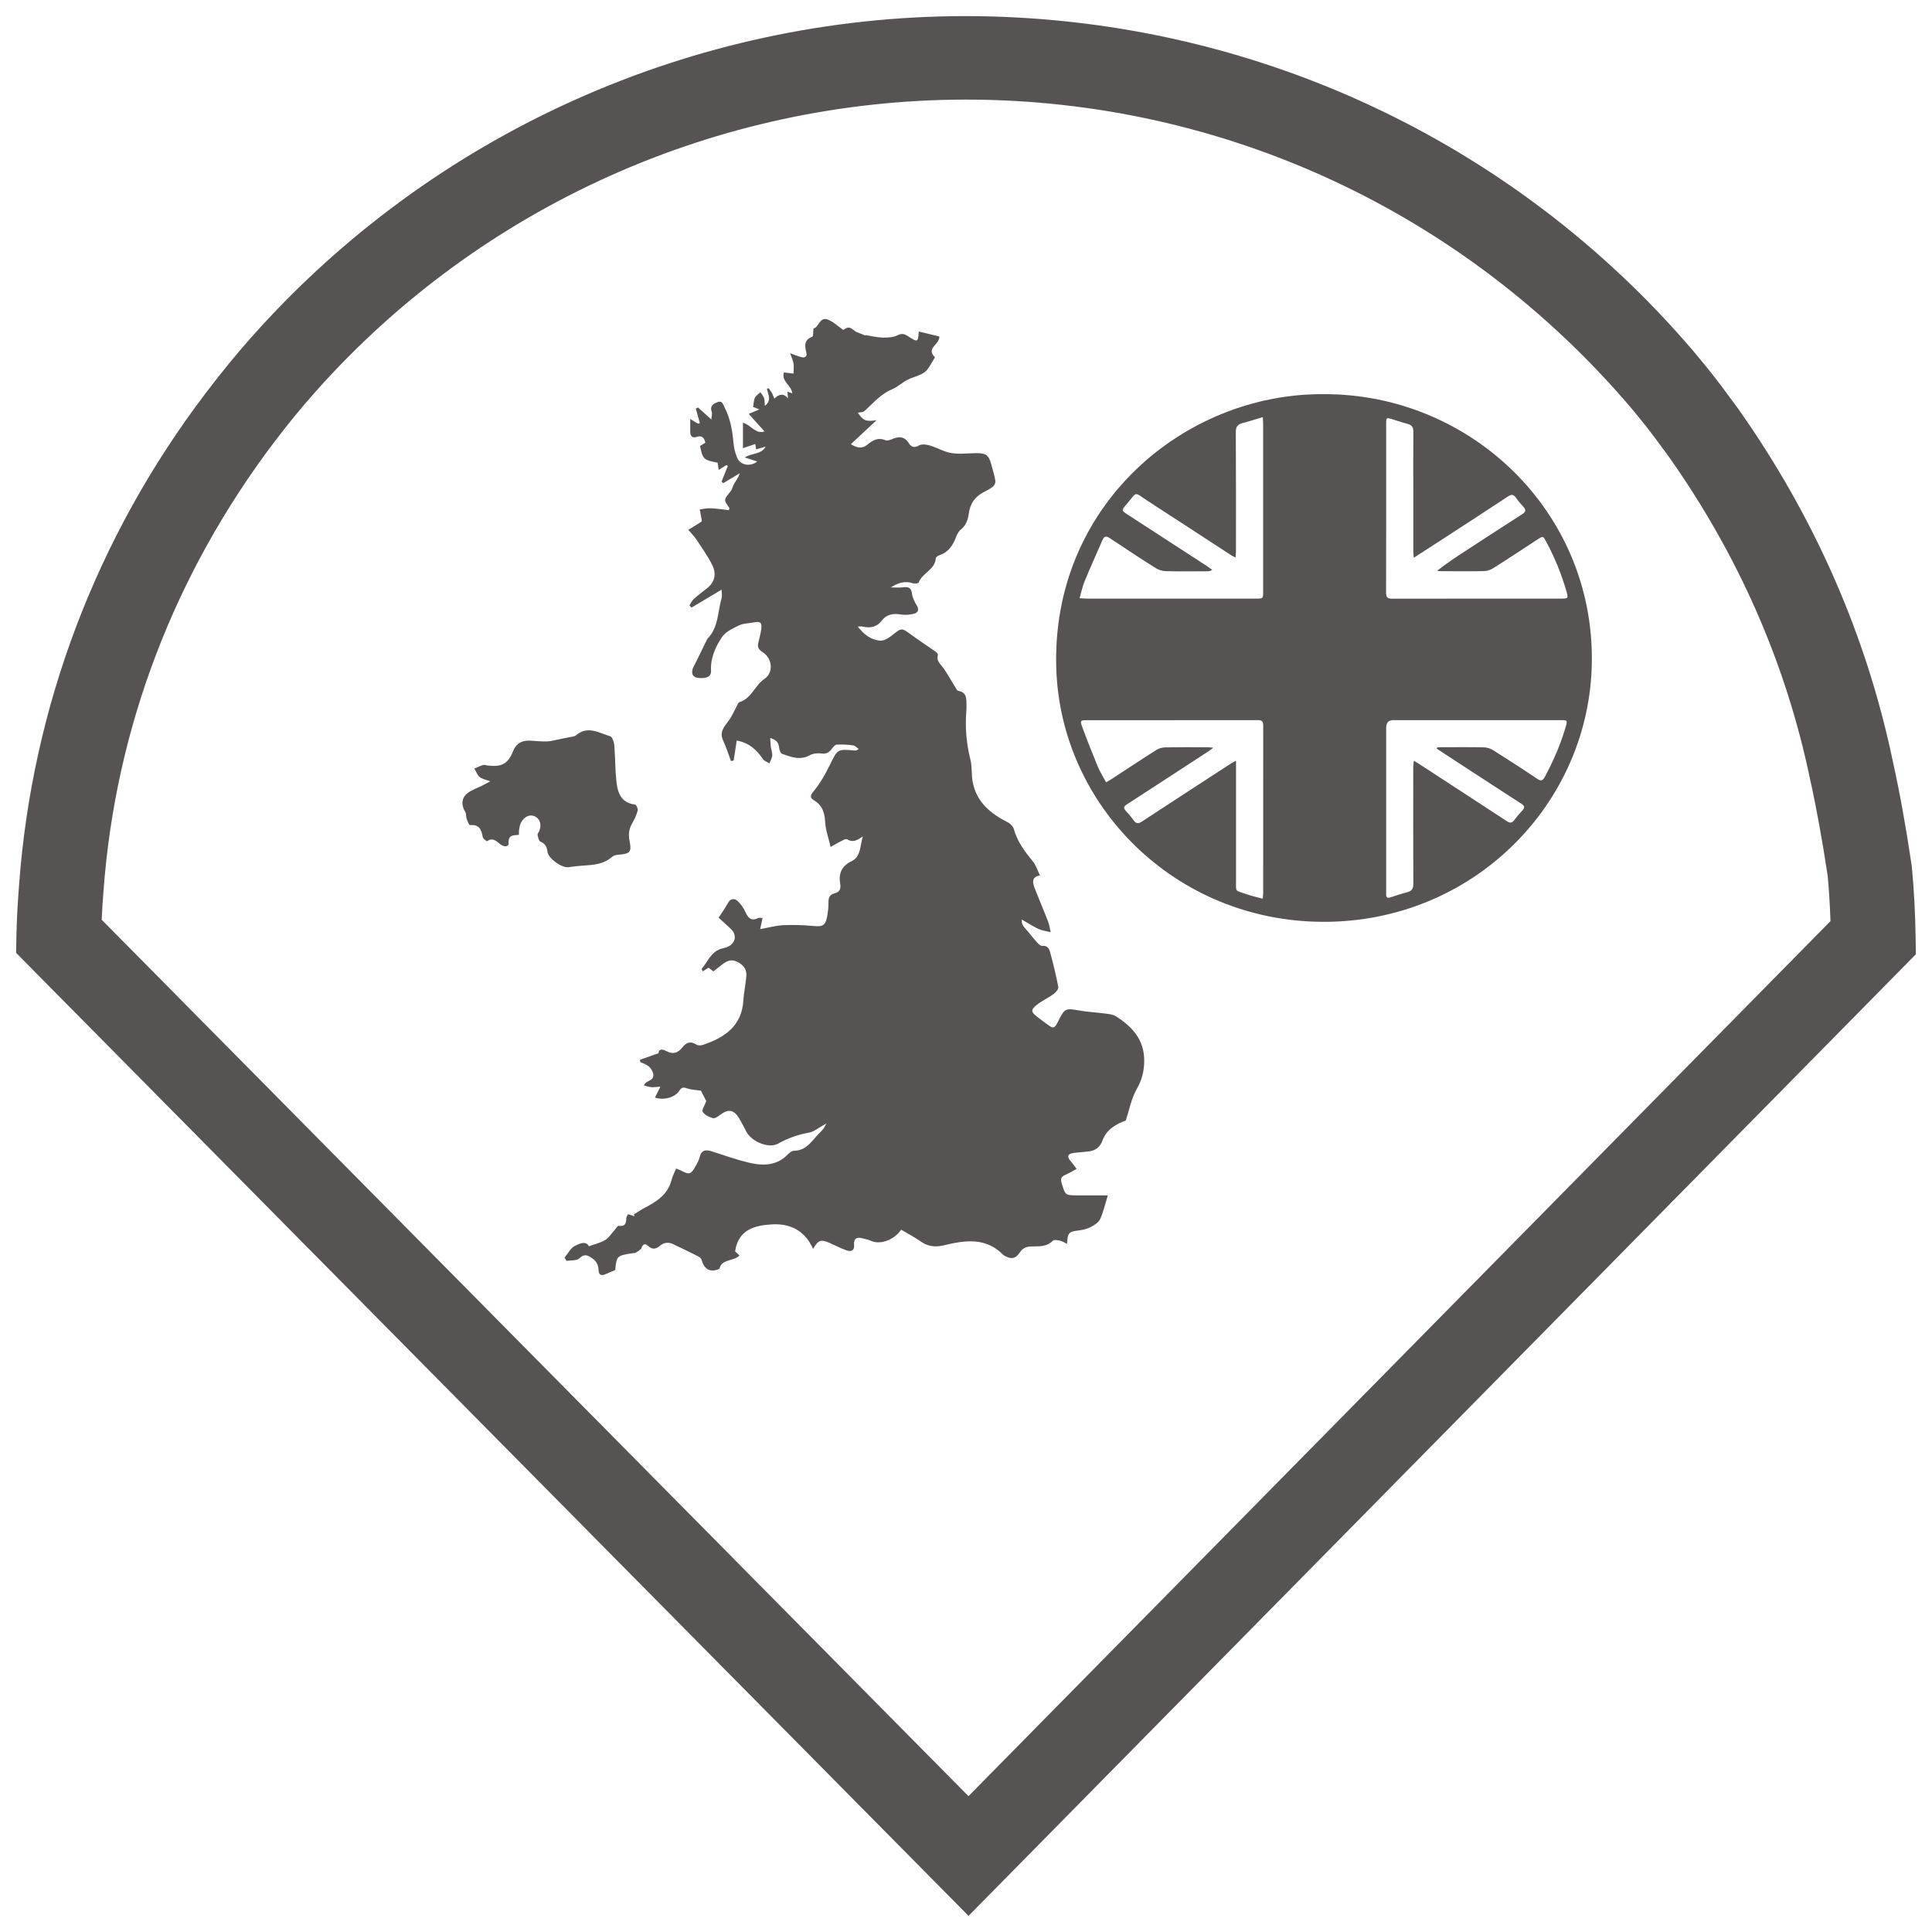
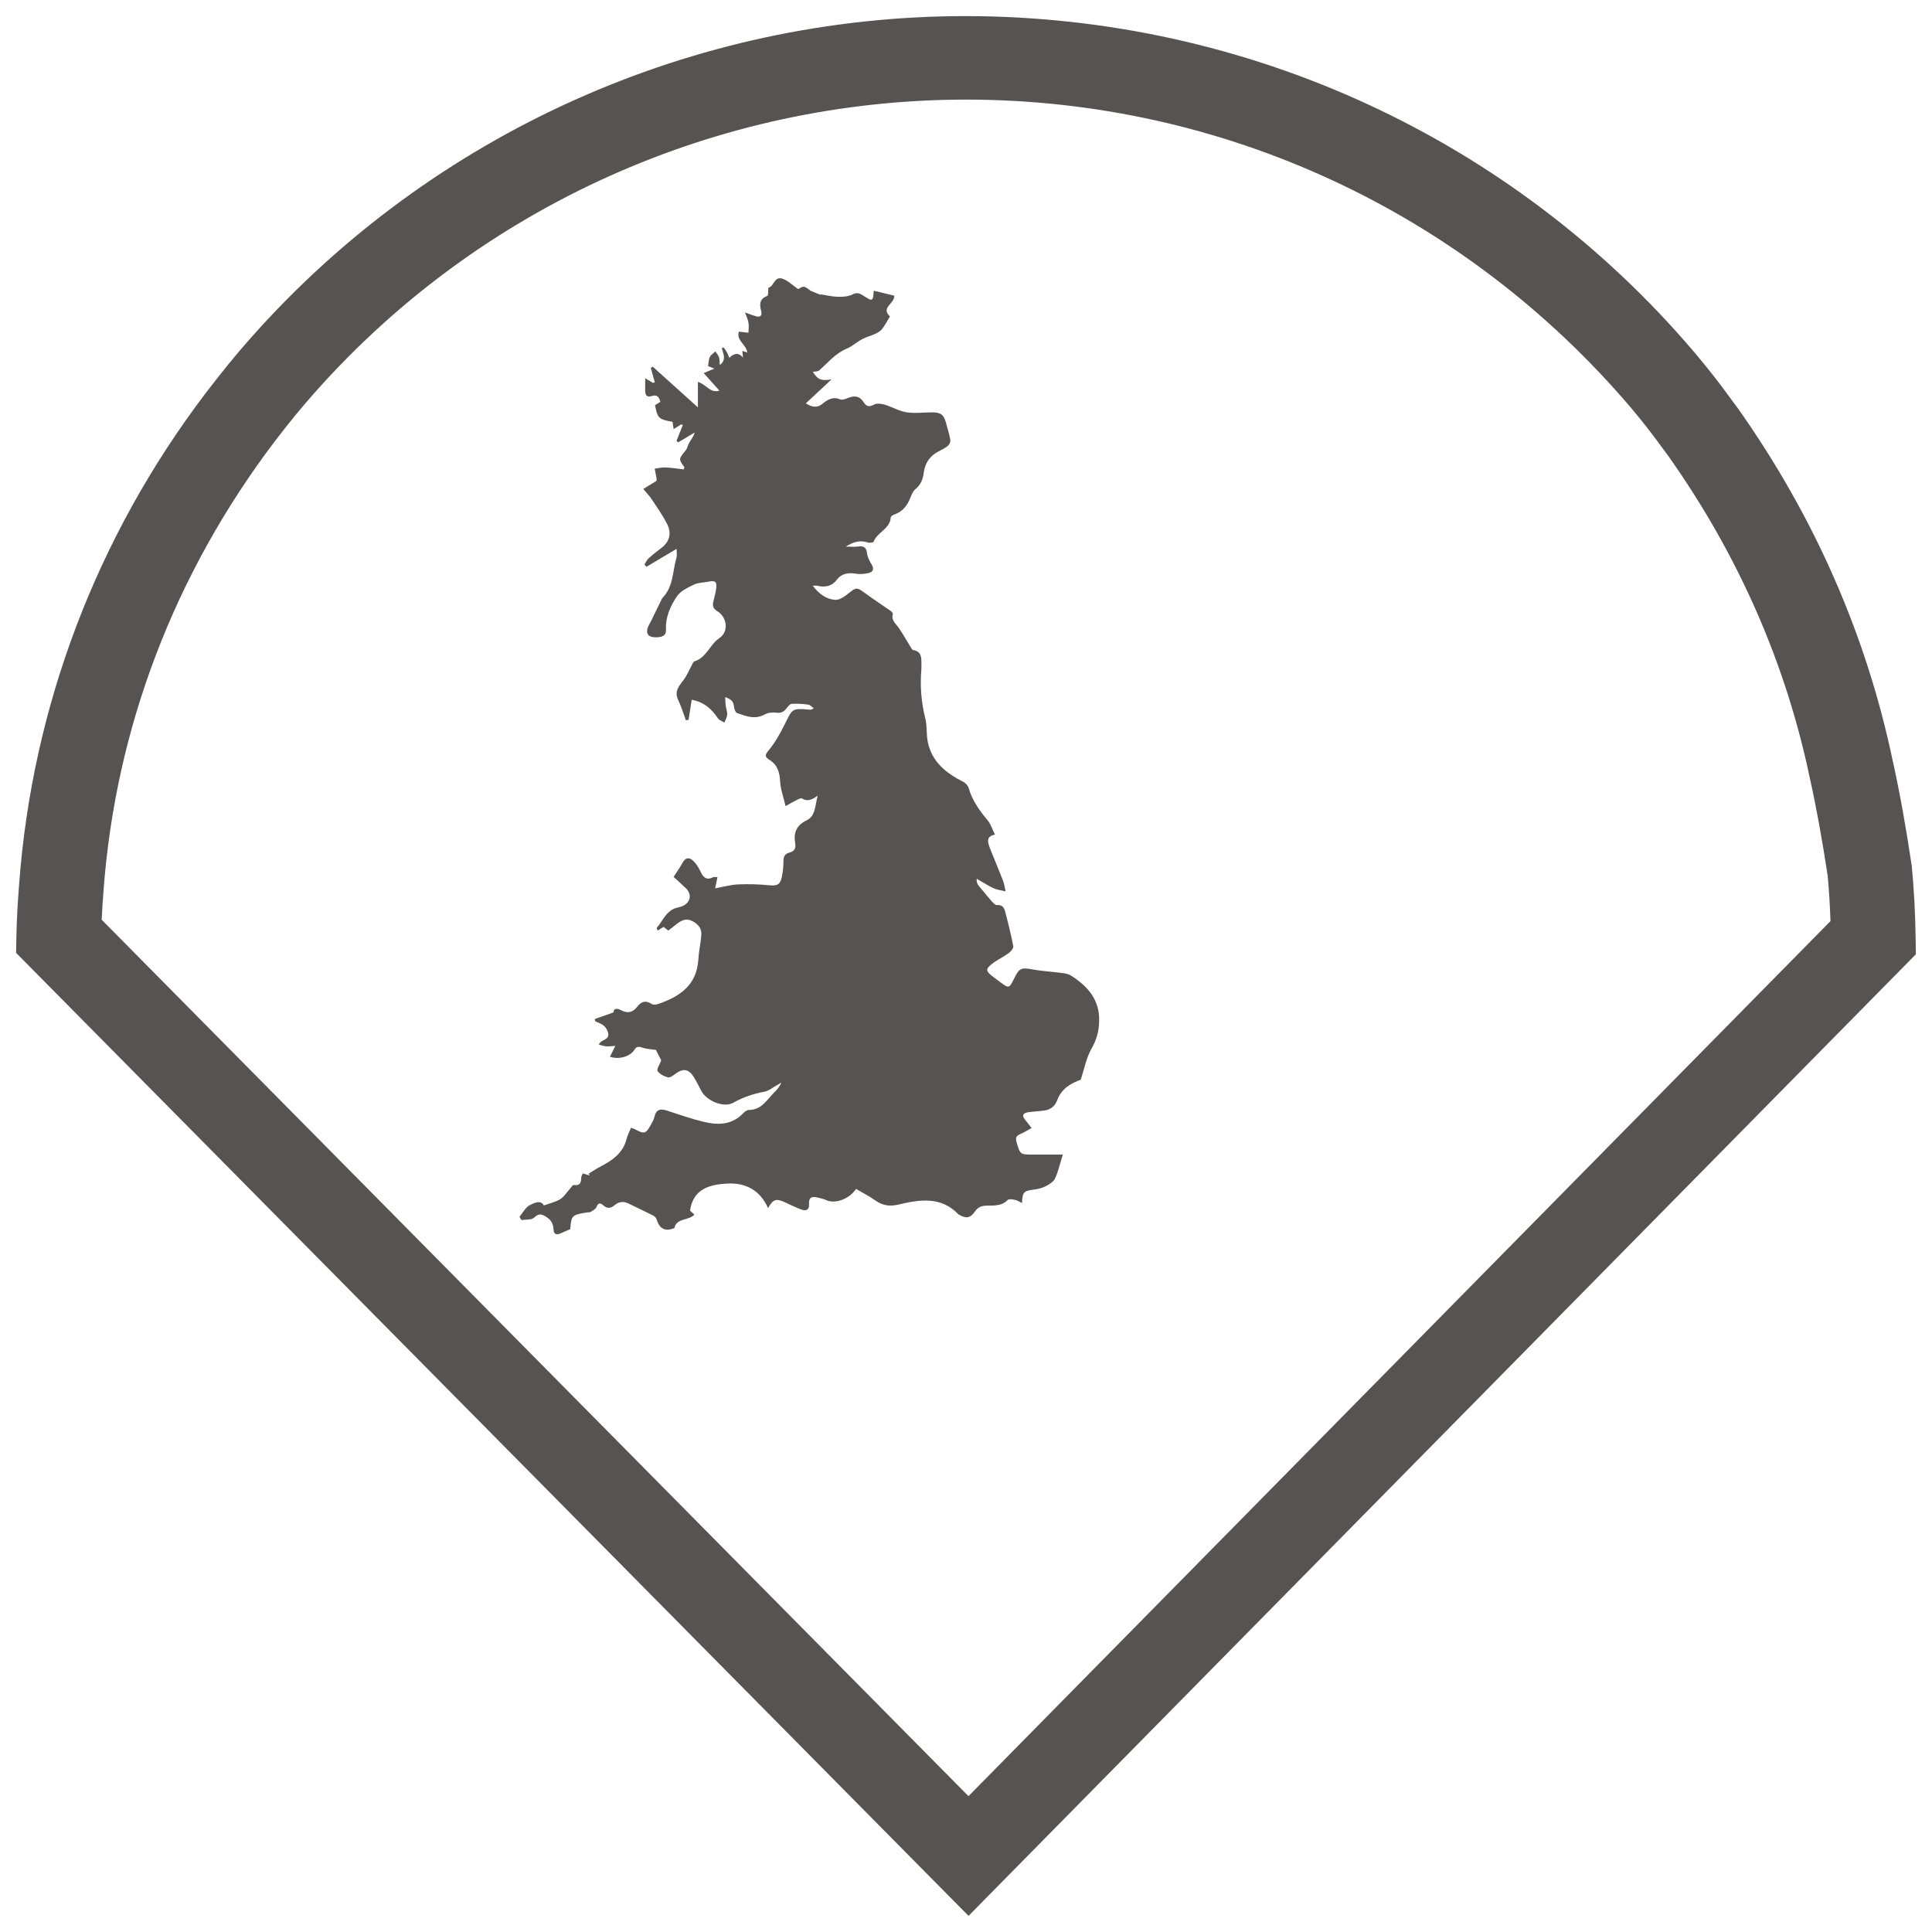
<svg xmlns="http://www.w3.org/2000/svg" viewBox="0 0 600 600" id="Layer_1">
  <defs>
    <style>
      .cls-1 {
        fill: #575352;
      }
    </style>
  </defs>
  <path d="M300.8,595L5,295.92l.1-5.42c.11-5.24.42-10.45.82-15.62,4.03-55.33,24.07-108.17,57.91-152.73,5.04-6.61,9.6-12.22,14.44-17.64C134.5,41.28,215.32,5,299.98,5c87.44.1,169.74,38.09,226.06,104.22l3.87,4.68c3.29,4.03,6.47,8.36,9.63,12.68l.29.39c23.68,33.55,39.84,70.38,48.01,109.48,2.1,9.44,4.03,20.11,5.87,32.46.74,7.75,1.08,14.88,1.2,22.07l.08,5.38-294.2,298.63ZM31.59,285.64l269.18,272.17,267.7-271.75c-.16-4.73-.43-9.43-.87-14.08-1.67-11.06-3.5-21.15-5.5-30.16-7.46-35.76-22.19-69.33-43.81-99.95l-.08-.12c-2.9-3.95-5.79-7.92-8.89-11.71l-2.84-3.44c-51.91-60.97-126.86-95.58-206.28-95.67h-.05c-77.3,0-150.89,33.06-202.14,90.69-4.41,4.94-8.55,10.04-12.55,15.28-31.4,41.35-49.65,89.46-53.32,139.9-.24,2.95-.43,5.89-.56,8.83Z" class="cls-1" />
  <g id="Sf19Xi">
    <g>
-       <path d="M216.74,126.51c1.27,1.15,2.54,2.3,4.18,3.77.07-1.06.32-1.8.11-2.38-.66-1.77.44-2.48,1.75-2.99,1.61-.64,1.8.79,2.28,1.71,1.77,3.4,2.38,7.07,2.72,10.83.14,1.59.53,3.21,1.14,4.69.98,2.37,4.16,2.89,6.24,1.18-1.28-.42-2.57-.83-3.86-1.25,2.21-1.5,5.01-.78,6.47-3.37-.92.27-1.85.54-2.95.86-.09-.57-.16-1.05-.26-1.66-1.41.47-2.65.89-3.83,1.28v-7.9c2.59.73,3.81,3.62,6.69,2.71-1.59-1.77-3.09-3.44-4.89-5.45,1.43-.61,2.27-.96,3.3-1.4-.77-.3-1.36-.53-1.94-.76.18-1.03.16-2.03.54-2.83.33-.69,1.13-1.17,1.72-1.74.39.59.9,1.15,1.13,1.79.22.63.16,1.36.25,2.45,2.29-1.81.93-3.6.64-5.26.17-.08.34-.17.51-.25.34.48.73.94,1.02,1.45.3.54.49,1.14.78,1.81q2.37-2.38,4.25-.09c-.08-.82-.13-1.36-.2-2.06.58.19,1.04.33,1.52.49-.2-2.44-3.53-3.72-2.58-6.48,1.14.14,2.05.25,2.96.36.01-1.05.18-2.12,0-3.14-.19-1.09-.69-2.12-1.06-3.18,1.35.47,2.45.95,3.59,1.23,1.21.3,1.73-.39,1.45-1.49-.51-2.07-.75-3.91,1.88-4.87.33-.12.21-1.45.34-2.58,1.65-.17,1.8-3.71,4.43-2.75,1.69.61,3.08,2.03,4.83,3.23,1.7-1.08,1.78-1.07,3.92.55,1,.4,2.01.8,3.01,1.21-.02-.06-.04-.12-.05-.17,1.81.28,3.62.74,5.43.78,1.54.03,3.28-.07,4.59-.75,1.49-.77,2.4-.2,3.45.48,2.75,1.77,2.87,1.73,3.1-1.62,2.2.54,4.35,1.06,6.38,1.55.13,2.55-4.32,3.62-1.35,6.44-.79,1.3-1.5,2.68-2.43,3.9-.5.65-1.32,1.13-2.09,1.49-1.34.63-2.83.98-4.13,1.68-1.63.87-3.04,2.21-4.73,2.91-3.53,1.47-5.82,4.33-8.54,6.74-.49.43-1.43.37-2.03.5,1.61,2.47,2.49,2.84,5.8,2.34-2.6,2.42-5.2,4.85-7.97,7.43,1.95,1.27,3.56,1.43,5.04.23,1.69-1.37,3.3-2.43,5.67-1.45.67.28,1.74-.19,2.55-.51,1.94-.76,3.52-.47,4.65,1.32.87,1.37,1.74,1.66,3.31.79.85-.47,2.29-.26,3.34.05,2.27.68,4.39,1.99,6.69,2.35,2.52.4,5.17.04,7.76.02,2.9-.03,3.84.67,4.57,3.45.45,1.7,1,3.38,1.29,5.11.1.56-.28,1.44-.74,1.82-.9.74-2,1.27-3.05,1.82-2.65,1.4-4.06,3.61-4.45,6.49-.27,2.04-.91,3.79-2.61,5.17-.74.6-1.17,1.68-1.54,2.62-.97,2.44-2.4,4.37-5.04,5.25-.43.14-1.06.59-1.08.92-.21,3.58-4.21,4.54-5.3,7.53-.1.27-1.26.42-1.79.24-2.47-.85-4.67-.14-6.86,1.28,1.25,0,2.52.13,3.75-.03,1.68-.22,2.59.1,2.82,2,.15,1.26.81,2.52,1.48,3.64.81,1.33.38,2.25-.88,2.56-1.32.33-2.8.46-4.13.23-2.29-.41-4.42.04-5.69,1.72-1.75,2.31-3.78,2.58-6.29,2.02-.32-.07-.67,0-1.35,0,1.95,2.5,4.14,4.18,6.97,4.39,1.19.09,2.64-.81,3.67-1.63,3.02-2.4,2.92-2.43,5.91-.25,2.52,1.84,5.14,3.54,7.7,5.34.31.22.72.74.64,1-.55,1.94.94,2.92,1.84,4.23,1.32,1.92,2.44,3.96,3.67,5.94.22.36.48.91.79.96,2.72.43,2.54,2.46,2.59,4.38.01.59,0,1.18-.04,1.76-.42,5.12-.02,10.15,1.25,15.16.57,2.25.28,4.69.71,6.98,1.17,6.3,5.61,9.89,11.05,12.64.75.38,1.51,1.24,1.73,2.03,1.09,3.84,3.36,6.93,5.87,9.95.99,1.19,1.45,2.8,2.25,4.42-3.02.53-2.16,2.64-1.39,4.63,1.26,3.22,2.64,6.4,3.88,9.63.45,1.18.62,2.46.83,3.36-1.4-.35-2.66-.47-3.75-.98-1.71-.79-3.29-1.83-5.21-2.93-.28,1.68,1.03,2.62,1.91,3.72.91,1.12,1.8,2.26,2.78,3.33.45.49,1.13,1.19,1.64,1.13,1.66-.18,2.19.91,2.48,2.02.95,3.55,1.84,7.12,2.52,10.72.12.63-.73,1.68-1.4,2.17-1.67,1.22-3.61,2.08-5.23,3.36-1.98,1.55-1.88,2.23.04,3.73.93.73,1.9,1.43,2.85,2.14,2.28,1.71,2.53,1.64,3.82-.97,1.87-3.77,2.24-3.87,6.39-3.12,2.62.47,5.31.59,7.95.94,1.17.16,2.48.25,3.42.84,5.26,3.32,9.02,7.5,8.84,14.26-.08,3.11-.79,5.71-2.36,8.45-1.65,2.9-2.27,6.38-3.36,9.69-3.01,1.1-5.98,2.72-7.29,6.32-.7,1.92-2.1,3-4.12,3.26-1.62.21-3.27.27-4.89.51-1.55.24-2.15.97-.94,2.37.62.72,1.16,1.5,1.97,2.55-1.26.68-2.28,1.35-3.4,1.82-1.22.51-1.71,1.06-1.28,2.5,1.16,3.89,1.08,3.91,5.11,3.91,3.11,0,6.22,0,9.26,0-.84,2.72-1.37,5.15-2.37,7.36-.47,1.04-1.75,1.85-2.85,2.43-1.08.58-2.37.91-3.61,1.07-3.31.41-3.66.71-3.83,4.2-.76-.36-1.43-.83-2.16-.99-.74-.16-1.91-.35-2.28.03-1.91,1.98-4.35,1.7-6.68,1.77-1.55.05-2.62.5-3.52,1.83-1.4,2.07-2.78,2.24-4.96.95-.06-.04-.13-.08-.18-.13-5.42-5.61-12.01-4.56-18.57-2.99-2.69.64-4.92.33-7.16-1.26-1.91-1.35-4.02-2.42-6.03-3.61-1.84,2.88-6.34,4.96-9.51,3.39-.72-.35-1.57-.45-2.35-.67-1.88-.54-2.91-.04-2.74,2.08.14,1.74-.97,2.1-2.29,1.64-1.81-.63-3.53-1.53-5.29-2.32-2.67-1.2-3.59-.91-5.15,1.85-2.47-5.58-6.98-7.95-12.73-7.62-5.43.31-10.52,1.63-11.49,8.39.34.32.82.76,1.36,1.26-1.8,1.93-5.57.96-6.22,4.17-2.99,1.25-4.7.1-5.55-2.77-.13-.44-.6-.89-1.04-1.11-2.58-1.31-5.19-2.56-7.8-3.8-1.49-.71-2.91-.51-4.16.56-1.18,1-2.29,1.2-3.54.05-.89-.82-1.61-.82-2.13.57-.24.63-1.15,1.04-1.8,1.49-.22.15-.58.09-.88.13-4.95.74-5.1.9-5.45,5.22-1.06.46-2.05.9-3.04,1.32-1.21.51-2.07.33-2.14-1.17-.07-1.72-.67-2.97-2.28-3.98-1.5-.94-2.32-1.09-3.74.24-.82.77-2.6.54-3.96.76-.2-.34-.4-.67-.6-1.01,1.07-1.27,1.9-3.01,3.27-3.67,1.3-.63,3.38-1.68,4.29.15,1.85-.68,3.61-1.07,5.07-1.94,1.13-.68,1.89-1.96,2.82-2.97.47-.51,1.01-1.5,1.39-1.44,1.99.3,2.29-.77,2.33-2.29,0-.4.29-.79.5-1.31.76.23,1.42.43,2.08.63-.08-.19-.15-.39-.23-.58,1.13-.69,2.22-1.44,3.39-2.05,3.77-1.95,7.18-4.18,8.32-8.63.3-1.18.9-2.29,1.41-3.55.55.21.97.33,1.35.53,2.78,1.48,3.24,1.36,4.79-1.42.47-.83.95-1.7,1.16-2.62.54-2.28,1.92-2.45,3.86-1.82,3.75,1.21,7.47,2.54,11.3,3.46,4.4,1.06,8.75,1.1,12.26-2.54.5-.51,1.24-1.12,1.88-1.12,4.05,0,5.66-3.33,8.03-5.6.83-.8,1.56-1.71,2.05-2.9-.46.27-.91.56-1.38.82-1.3.71-2.54,1.77-3.93,2.02-3.45.63-6.61,1.72-9.7,3.45-2.91,1.62-8.17-.64-9.78-3.6-.81-1.49-1.53-3.03-2.43-4.46-1.58-2.52-3.32-2.73-5.72-.92-.68.51-1.67,1.23-2.3,1.06-1.19-.32-2.57-1-3.18-1.96-.36-.57.62-1.96,1.12-3.32-.48-.95-1.2-2.35-1.66-3.25-1.57-.23-2.85-.27-4.01-.63-1.08-.34-1.87-.69-2.63.56-1.33,2.16-4.92,3.17-7.63,2.2.51-1.02,1.01-2.03,1.68-3.37-1.19.07-2.04.21-2.88.14-.74-.06-1.45-.34-2.23-.53.57-1.81,3.76-1.22,2.73-4.11-.73-2.04-2.27-2.44-3.87-3.13-.03-.24-.07-.49-.1-.73,1.82-.64,3.63-1.28,5.77-2.03.04-1.31,1.09-1.39,2.48-.64,1.98,1.06,3.56.58,4.88-1.12,1.2-1.55,2.55-2.14,4.41-.91.46.3,1.32.3,1.89.12,6.85-2.28,12.21-5.87,12.69-13.87.15-2.55.75-5.08.93-7.64.15-2.15-1.11-3.54-3.06-4.43-1.8-.83-3.17-.03-4.51.98-.88.67-1.74,1.36-2.68,2.09-.52-.4-.97-.75-1.48-1.14-.58.36-1.13.71-1.81,1.13-.14-.33-.41-.72-.32-.81,1.89-2.17,2.86-5.23,6.02-6.2.71-.22,1.47-.32,2.13-.64,2.42-1.18,2.83-3.63.93-5.48-1.32-1.28-2.71-2.5-3.83-3.53,1.01-1.57,2-2.93,2.79-4.4.86-1.61,2.04-1.77,3.22-.67.95.88,1.71,2.06,2.26,3.23.84,1.81,1.76,3.06,4,1.94.28-.14.69-.02,1.36-.02-.26,1.24-.47,2.25-.73,3.47,2.53-.45,4.84-1.11,7.18-1.22,3.17-.15,6.38-.04,9.54.26,2.49.24,3.49-.12,3.99-2.56.33-1.57.52-3.21.5-4.81-.02-1.47.42-2.42,1.88-2.78,1.62-.41,2.03-1.41,1.76-2.98-.53-3.14.37-5.48,3.56-7.02,2.85-1.38,2.55-4.51,3.45-7.67-1.87,1.33-3.2,1.92-4.87.88-.45-.28-1.61.49-2.41.86-.72.34-1.39.78-2.69,1.53-.66-2.8-1.57-5.21-1.7-7.66-.15-2.86-.82-5.19-3.37-6.76-1.53-.95-1.3-1.58-.13-3,1.99-2.42,3.57-5.24,4.95-8.06,2.4-4.9,2.28-4.96,7.67-4.49.35.03.71,0,1.32-.45-.58-.39-1.12-1.05-1.75-1.13-1.69-.23-3.42-.33-5.12-.23-.55.03-1.13.81-1.55,1.35-.83,1.09-1.72,1.6-3.23,1.39-1.16-.16-2.59,0-3.6.56-3.02,1.66-5.8.53-8.58-.45-.46-.16-.81-1.11-.89-1.73-.23-1.8-.66-2.44-2.78-3.21.05.95.04,1.79.15,2.61.12.95.52,1.89.46,2.82-.05.84-.55,1.66-.85,2.49-.69-.44-1.62-.74-2.04-1.36-1.92-2.85-4.27-5.04-8.13-5.74-.33,2.14-.65,4.17-.96,6.21-.28.05-.56.11-.84.16-.79-2.12-1.44-4.3-2.41-6.34-1.23-2.6.22-4.25,1.65-6.13,1.09-1.43,1.78-3.16,2.65-4.76.21-.38.4-.96.72-1.06,3.8-1.14,4.77-5.19,7.8-7.24,2.97-2.01,2.42-6.47-.68-8.37-1.28-.79-1.52-1.64-1.21-2.91.32-1.36.69-2.71.88-4.09.29-2.12-.26-2.57-2.32-2.16-1.52.31-3.2.26-4.54.91-1.93.93-4.18,1.97-5.3,3.62-2.07,3.06-3.63,6.54-3.42,10.45.09,1.63-.99,2.36-3.27,2.31-1.68-.03-2.87-.59-2.54-2.46.16-.9.76-1.73,1.17-2.59,1.02-2.1,2.04-4.19,3.07-6.28.16-.33.29-.7.53-.96,3.38-3.51,3.07-8.26,4.31-12.48.19-.64.03-1.39.03-2.7-3.47,2.07-6.42,3.82-9.37,5.58-.21-.24-.42-.48-.63-.72.44-.65.77-1.42,1.33-1.93,1.26-1.15,2.61-2.2,3.97-3.23,2.59-1.96,3.13-4.58,1.81-7.27-1.38-2.82-3.26-5.4-4.99-8.03-.64-.97-1.5-1.81-2.48-2.98,1.48-.92,2.82-1.74,4.11-2.53.03-.25.07-.4.05-.53-.19-1.09-.4-2.18-.6-3.27,1.14-.13,2.29-.42,3.43-.36,1.89.09,3.77.39,5.63.6.07-.47.17-.66.11-.74-1.8-2.51-1.76-2.48.41-5.12.56-.68.69-1.69,1.15-2.47.57-.95,1.29-1.81,1.7-3.14-1.72,1.02-3.43,2.04-5.15,3.07-.17-.15-.35-.3-.52-.45.65-1.64,1.31-3.27,1.96-4.91-.15-.08-.31-.16-.46-.24-.71.44-1.43.89-2.39,1.48-.13-.92-.23-1.59-.33-2.25-4.34-.8-4.64-1.08-5.45-5.18.51-.32,1.05-.65,1.66-1.03-.38-1.46-.99-2.34-2.67-1.8-1.51.49-2.05-.28-2.04-1.67.01-1.16,0-2.33,0-3.87,1.04.62,1.73,1.04,2.43,1.46.19-.07.37-.14.56-.2-.2-.72-.41-1.45-.61-2.17-.22-.77-.43-1.53-.65-2.3.21-.12.42-.24.63-.36Z" class="cls-1" />
-       <path d="M161.12,259.28c-1.68.14-3.32-.03-3.17,2.52.08,1.28-1.39,1.24-2.4.52-1.28-.92-2.37-2.42-4.28-1.08-.11.08-1.26-.78-1.35-1.29-.39-2.27-1.06-3.99-3.95-3.69-.29.03-.8-1.25-1.05-1.97-.24-.69-.07-1.57-.43-2.15-1.31-2.1-1.22-4.4.77-5.87,1.39-1.03,3.12-1.6,4.69-2.39.64-.32,1.27-.68,2.29-1.22-1.49-.58-2.61-.76-3.32-1.38-.74-.65-1.08-1.73-1.6-2.62.91-.37,1.8-.81,2.74-1.09.39-.12.87.11,1.32.16,4.26.53,6.34-.42,7.9-4.33,1.08-2.7,2.91-3.52,5.55-3.38,1.71.09,3.43.31,5.14.23,1.43-.07,2.84-.51,4.25-.78.79-.15,1.58-.3,2.36-.48.78-.18,1.75-.17,2.3-.64,3.64-3.12,7.15-.72,10.61.29.66.19,1.19,1.78,1.28,2.76.31,3.66.25,7.35.63,11,.37,3.55,1.28,6.91,5.84,7.47.37.05.95,1.29.81,1.82-.34,1.33-.93,2.64-1.63,3.83-1.03,1.74-1.33,3.45-.93,5.47.73,3.7.25,4.16-3.52,4.46-.64.05-1.4.23-1.85.62-2.58,2.32-5.76,2.55-8.98,2.75-1.55.1-3.1.28-4.64.5-1.97.29-6.23-2.69-6.47-4.76-.18-1.53-.67-2.57-2.23-3.21-.5-.21-.68-1.34-.86-2.09-.07-.28.29-.65.44-.99.92-2.02.41-3.92-1.28-4.74-1.56-.75-3.34.05-4.34,2.04-.29.57-.41,1.25-.52,1.89-.1.56-.07,1.14-.1,1.82Z" class="cls-1" />
+       <path d="M216.74,126.51v-7.9c2.59.73,3.81,3.62,6.69,2.71-1.59-1.77-3.09-3.44-4.89-5.45,1.43-.61,2.27-.96,3.3-1.4-.77-.3-1.36-.53-1.94-.76.18-1.03.16-2.03.54-2.83.33-.69,1.13-1.17,1.72-1.74.39.59.9,1.15,1.13,1.79.22.63.16,1.36.25,2.45,2.29-1.81.93-3.6.64-5.26.17-.08.34-.17.51-.25.34.48.73.94,1.02,1.45.3.54.49,1.14.78,1.81q2.37-2.38,4.25-.09c-.08-.82-.13-1.36-.2-2.06.58.19,1.04.33,1.52.49-.2-2.44-3.53-3.72-2.58-6.48,1.14.14,2.05.25,2.96.36.01-1.05.18-2.12,0-3.14-.19-1.09-.69-2.12-1.06-3.18,1.35.47,2.45.95,3.59,1.23,1.21.3,1.73-.39,1.45-1.49-.51-2.07-.75-3.91,1.88-4.87.33-.12.21-1.45.34-2.58,1.65-.17,1.8-3.71,4.43-2.75,1.69.61,3.08,2.03,4.83,3.23,1.7-1.08,1.78-1.07,3.92.55,1,.4,2.01.8,3.01,1.21-.02-.06-.04-.12-.05-.17,1.81.28,3.62.74,5.43.78,1.54.03,3.28-.07,4.59-.75,1.49-.77,2.4-.2,3.45.48,2.75,1.77,2.87,1.73,3.1-1.62,2.2.54,4.35,1.06,6.38,1.55.13,2.55-4.32,3.62-1.35,6.44-.79,1.3-1.5,2.68-2.43,3.9-.5.65-1.32,1.13-2.09,1.49-1.34.63-2.83.98-4.13,1.68-1.63.87-3.04,2.21-4.73,2.91-3.53,1.47-5.82,4.33-8.54,6.74-.49.43-1.43.37-2.03.5,1.61,2.47,2.49,2.84,5.8,2.34-2.6,2.42-5.2,4.85-7.97,7.43,1.95,1.27,3.56,1.43,5.04.23,1.69-1.37,3.3-2.43,5.67-1.45.67.28,1.74-.19,2.55-.51,1.94-.76,3.52-.47,4.65,1.32.87,1.37,1.74,1.66,3.31.79.85-.47,2.29-.26,3.34.05,2.27.68,4.39,1.99,6.69,2.35,2.52.4,5.17.04,7.76.02,2.9-.03,3.84.67,4.57,3.45.45,1.7,1,3.38,1.29,5.11.1.56-.28,1.44-.74,1.82-.9.74-2,1.27-3.05,1.82-2.65,1.4-4.06,3.61-4.45,6.49-.27,2.04-.91,3.79-2.61,5.17-.74.6-1.17,1.68-1.54,2.62-.97,2.44-2.4,4.37-5.04,5.25-.43.14-1.06.59-1.08.92-.21,3.58-4.21,4.54-5.3,7.53-.1.27-1.26.42-1.79.24-2.47-.85-4.67-.14-6.86,1.28,1.25,0,2.52.13,3.75-.03,1.68-.22,2.59.1,2.82,2,.15,1.26.81,2.52,1.48,3.64.81,1.33.38,2.25-.88,2.56-1.32.33-2.8.46-4.13.23-2.29-.41-4.42.04-5.69,1.72-1.75,2.31-3.78,2.58-6.29,2.02-.32-.07-.67,0-1.35,0,1.95,2.5,4.14,4.18,6.97,4.39,1.19.09,2.64-.81,3.67-1.63,3.02-2.4,2.92-2.43,5.91-.25,2.52,1.84,5.14,3.54,7.7,5.34.31.22.72.74.64,1-.55,1.94.94,2.92,1.84,4.23,1.32,1.92,2.44,3.96,3.67,5.94.22.36.48.91.79.96,2.72.43,2.54,2.46,2.59,4.38.01.59,0,1.18-.04,1.76-.42,5.12-.02,10.15,1.25,15.16.57,2.25.28,4.69.71,6.98,1.17,6.3,5.61,9.89,11.05,12.64.75.38,1.51,1.24,1.73,2.03,1.09,3.84,3.36,6.93,5.87,9.95.99,1.19,1.45,2.8,2.25,4.42-3.02.53-2.16,2.64-1.39,4.63,1.26,3.22,2.64,6.4,3.88,9.63.45,1.18.62,2.46.83,3.36-1.4-.35-2.66-.47-3.75-.98-1.71-.79-3.29-1.83-5.21-2.93-.28,1.68,1.03,2.62,1.91,3.72.91,1.12,1.8,2.26,2.78,3.33.45.49,1.13,1.19,1.64,1.13,1.66-.18,2.19.91,2.48,2.02.95,3.55,1.84,7.12,2.52,10.72.12.63-.73,1.68-1.4,2.17-1.67,1.22-3.61,2.08-5.23,3.36-1.98,1.55-1.88,2.23.04,3.73.93.73,1.9,1.43,2.85,2.14,2.28,1.71,2.53,1.64,3.82-.97,1.87-3.77,2.24-3.87,6.39-3.12,2.62.47,5.31.59,7.95.94,1.17.16,2.48.25,3.42.84,5.26,3.32,9.02,7.5,8.84,14.26-.08,3.11-.79,5.71-2.36,8.45-1.65,2.9-2.27,6.38-3.36,9.69-3.01,1.1-5.98,2.72-7.29,6.32-.7,1.92-2.1,3-4.12,3.26-1.62.21-3.27.27-4.89.51-1.55.24-2.15.97-.94,2.37.62.72,1.16,1.5,1.97,2.55-1.26.68-2.28,1.35-3.4,1.82-1.22.51-1.71,1.06-1.28,2.5,1.16,3.89,1.08,3.91,5.11,3.91,3.11,0,6.22,0,9.26,0-.84,2.72-1.37,5.15-2.37,7.36-.47,1.04-1.75,1.85-2.85,2.43-1.08.58-2.37.91-3.61,1.07-3.31.41-3.66.71-3.83,4.2-.76-.36-1.43-.83-2.16-.99-.74-.16-1.91-.35-2.28.03-1.91,1.98-4.35,1.7-6.68,1.77-1.55.05-2.62.5-3.52,1.83-1.4,2.07-2.78,2.24-4.96.95-.06-.04-.13-.08-.18-.13-5.42-5.61-12.01-4.56-18.57-2.99-2.69.64-4.92.33-7.16-1.26-1.91-1.35-4.02-2.42-6.03-3.61-1.84,2.88-6.34,4.96-9.51,3.39-.72-.35-1.57-.45-2.35-.67-1.88-.54-2.91-.04-2.74,2.08.14,1.74-.97,2.1-2.29,1.64-1.81-.63-3.53-1.53-5.29-2.32-2.67-1.2-3.59-.91-5.15,1.85-2.47-5.58-6.98-7.95-12.73-7.62-5.43.31-10.52,1.63-11.49,8.39.34.32.82.76,1.36,1.26-1.8,1.93-5.57.96-6.22,4.17-2.99,1.25-4.7.1-5.55-2.77-.13-.44-.6-.89-1.04-1.11-2.58-1.31-5.19-2.56-7.8-3.8-1.49-.71-2.91-.51-4.16.56-1.18,1-2.29,1.2-3.54.05-.89-.82-1.61-.82-2.13.57-.24.63-1.15,1.04-1.8,1.49-.22.15-.58.09-.88.13-4.95.74-5.1.9-5.45,5.22-1.06.46-2.05.9-3.04,1.32-1.21.51-2.07.33-2.14-1.17-.07-1.72-.67-2.97-2.28-3.98-1.5-.94-2.32-1.09-3.74.24-.82.77-2.6.54-3.96.76-.2-.34-.4-.67-.6-1.01,1.07-1.27,1.9-3.01,3.27-3.67,1.3-.63,3.38-1.68,4.29.15,1.85-.68,3.61-1.07,5.07-1.94,1.13-.68,1.89-1.96,2.82-2.97.47-.51,1.01-1.5,1.39-1.44,1.99.3,2.29-.77,2.33-2.29,0-.4.29-.79.5-1.31.76.23,1.42.43,2.08.63-.08-.19-.15-.39-.23-.58,1.13-.69,2.22-1.44,3.39-2.05,3.77-1.95,7.18-4.18,8.32-8.63.3-1.18.9-2.29,1.41-3.55.55.21.97.33,1.35.53,2.78,1.48,3.24,1.36,4.79-1.42.47-.83.95-1.7,1.16-2.62.54-2.28,1.92-2.45,3.86-1.82,3.75,1.21,7.47,2.54,11.3,3.46,4.4,1.06,8.75,1.1,12.26-2.54.5-.51,1.24-1.12,1.88-1.12,4.05,0,5.66-3.33,8.03-5.6.83-.8,1.56-1.71,2.05-2.9-.46.27-.91.56-1.38.82-1.3.71-2.54,1.77-3.93,2.02-3.45.63-6.61,1.72-9.7,3.45-2.91,1.62-8.17-.64-9.78-3.6-.81-1.49-1.53-3.03-2.43-4.46-1.58-2.52-3.32-2.73-5.72-.92-.68.51-1.67,1.23-2.3,1.06-1.19-.32-2.57-1-3.18-1.96-.36-.57.62-1.96,1.12-3.32-.48-.95-1.2-2.35-1.66-3.25-1.57-.23-2.85-.27-4.01-.63-1.08-.34-1.87-.69-2.63.56-1.33,2.16-4.92,3.17-7.63,2.2.51-1.02,1.01-2.03,1.68-3.37-1.19.07-2.04.21-2.88.14-.74-.06-1.45-.34-2.23-.53.57-1.81,3.76-1.22,2.73-4.11-.73-2.04-2.27-2.44-3.87-3.13-.03-.24-.07-.49-.1-.73,1.82-.64,3.63-1.28,5.77-2.03.04-1.31,1.09-1.39,2.48-.64,1.98,1.06,3.56.58,4.88-1.12,1.2-1.55,2.55-2.14,4.41-.91.46.3,1.32.3,1.89.12,6.85-2.28,12.21-5.87,12.69-13.87.15-2.55.75-5.08.93-7.64.15-2.15-1.11-3.54-3.06-4.43-1.8-.83-3.17-.03-4.51.98-.88.67-1.74,1.36-2.68,2.09-.52-.4-.97-.75-1.48-1.14-.58.36-1.13.71-1.81,1.13-.14-.33-.41-.72-.32-.81,1.89-2.17,2.86-5.23,6.02-6.2.71-.22,1.47-.32,2.13-.64,2.42-1.18,2.83-3.63.93-5.48-1.32-1.28-2.71-2.5-3.83-3.53,1.01-1.57,2-2.93,2.79-4.4.86-1.61,2.04-1.77,3.22-.67.95.88,1.71,2.06,2.26,3.23.84,1.81,1.76,3.06,4,1.94.28-.14.69-.02,1.36-.02-.26,1.24-.47,2.25-.73,3.47,2.53-.45,4.84-1.11,7.18-1.22,3.17-.15,6.38-.04,9.54.26,2.49.24,3.49-.12,3.99-2.56.33-1.57.52-3.21.5-4.81-.02-1.47.42-2.42,1.88-2.78,1.62-.41,2.03-1.41,1.76-2.98-.53-3.14.37-5.48,3.56-7.02,2.85-1.38,2.55-4.51,3.45-7.67-1.87,1.33-3.2,1.92-4.87.88-.45-.28-1.61.49-2.41.86-.72.34-1.39.78-2.69,1.53-.66-2.8-1.57-5.21-1.7-7.66-.15-2.86-.82-5.19-3.37-6.76-1.53-.95-1.3-1.58-.13-3,1.99-2.42,3.57-5.24,4.95-8.06,2.4-4.9,2.28-4.96,7.67-4.49.35.03.71,0,1.32-.45-.58-.39-1.12-1.05-1.75-1.13-1.69-.23-3.42-.33-5.12-.23-.55.03-1.13.81-1.55,1.35-.83,1.09-1.72,1.6-3.23,1.39-1.16-.16-2.59,0-3.6.56-3.02,1.66-5.8.53-8.58-.45-.46-.16-.81-1.11-.89-1.73-.23-1.8-.66-2.44-2.78-3.21.05.95.04,1.79.15,2.61.12.95.52,1.89.46,2.82-.05.84-.55,1.66-.85,2.49-.69-.44-1.62-.74-2.04-1.36-1.92-2.85-4.27-5.04-8.13-5.74-.33,2.14-.65,4.17-.96,6.21-.28.05-.56.11-.84.16-.79-2.12-1.44-4.3-2.41-6.34-1.23-2.6.22-4.25,1.65-6.13,1.09-1.43,1.78-3.16,2.65-4.76.21-.38.4-.96.72-1.06,3.8-1.14,4.77-5.19,7.8-7.24,2.97-2.01,2.42-6.47-.68-8.37-1.28-.79-1.52-1.64-1.21-2.91.32-1.36.69-2.71.88-4.09.29-2.12-.26-2.57-2.32-2.16-1.52.31-3.2.26-4.54.91-1.93.93-4.18,1.97-5.3,3.62-2.07,3.06-3.63,6.54-3.42,10.45.09,1.63-.99,2.36-3.27,2.31-1.68-.03-2.87-.59-2.54-2.46.16-.9.76-1.73,1.17-2.59,1.02-2.1,2.04-4.19,3.07-6.28.16-.33.29-.7.53-.96,3.38-3.51,3.07-8.26,4.31-12.48.19-.64.03-1.39.03-2.7-3.47,2.07-6.42,3.82-9.37,5.58-.21-.24-.42-.48-.63-.72.44-.65.77-1.42,1.33-1.93,1.26-1.15,2.61-2.2,3.97-3.23,2.59-1.96,3.13-4.58,1.81-7.27-1.38-2.82-3.26-5.4-4.99-8.03-.64-.97-1.5-1.81-2.48-2.98,1.48-.92,2.82-1.74,4.11-2.53.03-.25.07-.4.05-.53-.19-1.09-.4-2.18-.6-3.27,1.14-.13,2.29-.42,3.43-.36,1.89.09,3.77.39,5.63.6.07-.47.17-.66.11-.74-1.8-2.51-1.76-2.48.41-5.12.56-.68.69-1.69,1.15-2.47.57-.95,1.29-1.81,1.7-3.14-1.72,1.02-3.43,2.04-5.15,3.07-.17-.15-.35-.3-.52-.45.65-1.64,1.31-3.27,1.96-4.91-.15-.08-.31-.16-.46-.24-.71.44-1.43.89-2.39,1.48-.13-.92-.23-1.59-.33-2.25-4.34-.8-4.64-1.08-5.45-5.18.51-.32,1.05-.65,1.66-1.03-.38-1.46-.99-2.34-2.67-1.8-1.51.49-2.05-.28-2.04-1.67.01-1.16,0-2.33,0-3.87,1.04.62,1.73,1.04,2.43,1.46.19-.07.37-.14.56-.2-.2-.72-.41-1.45-.61-2.17-.22-.77-.43-1.53-.65-2.3.21-.12.42-.24.63-.36Z" class="cls-1" />
    </g>
  </g>
-   <path d="M411.11,122.41c45.29-.15,83.92,36.2,83.25,83.29-.63,44.01-37.01,80.89-83.79,80.58-45.78-.31-81.01-36.07-82.52-78.34-1.82-50.82,39.65-85.85,83.06-85.53ZM383.73,173.13c-.53-.25-.86-.37-1.15-.55-8.64-5.62-17.26-11.28-25.93-16.87-4.77-3.08-3.24-3.22-6.9,1.03-1.53,1.77-1.47,1.82.45,3.07,8.13,5.28,16.25,10.55,24.38,15.83.65.43,1.28.9,1.91,1.35-.64.37-1.14.43-1.64.43-4.27,0-8.54.07-12.81-.04-1.07-.03-2.26-.41-3.16-.98-4.78-3.01-9.5-6.11-14.19-9.25-1.19-.8-1.79-.63-2.33.62-1.85,4.29-3.79,8.54-5.57,12.86-.66,1.58-.98,3.3-1.52,5.15.99.06,1.71.13,2.42.13,17.45,0,34.9,0,52.35,0,2.23,0,2.24,0,2.24-2.19,0-17.35,0-34.71,0-52.06,0-.6-.06-1.19-.11-2.12-2.25.67-4.25,1.33-6.29,1.85-1.54.4-2.1,1.16-2.09,2.81.08,12.27.05,24.54.05,36.81,0,.64-.06,1.28-.11,2.11ZM439.06,173.24c-.07-.84-.15-1.42-.15-2.01,0-6.26,0-12.52,0-18.79,0-6.11-.04-12.22.02-18.32.01-1.34-.38-2.1-1.74-2.46-1.66-.43-3.27-1.02-4.92-1.5-1.71-.5-1.78-.46-1.78,1.28,0,17.55.02,35.11-.03,52.66,0,1.44.46,1.83,1.88,1.83,17.6-.04,35.2-.02,52.81-.03,1.76,0,1.9-.2,1.43-1.88-1.56-5.5-3.69-10.78-6.41-15.83-.95-1.77-.97-1.77-2.63-.69-4.6,3-9.18,6.04-13.82,8.97-.82.52-1.91.87-2.88.89-4.37.09-8.75.04-13.12.03-.48,0-.96-.07-1.44-.11,2.9-2.3,5.87-4.25,8.85-6.19,5.86-3.81,11.72-7.64,17.61-11.41,1.12-.72,1.25-1.32.36-2.29-.84-.91-1.64-1.86-2.35-2.87-.73-1.03-1.36-1.04-2.42-.35-6.52,4.32-13.09,8.56-19.65,12.83-3.11,2.03-6.24,4.04-9.61,6.22ZM343.5,242.95c.64-.37,1.05-.58,1.44-.83,4.73-3.08,9.43-6.21,14.2-9.23.77-.49,1.82-.78,2.75-.79,4.42-.08,8.85-.04,13.28-.03.43,0,.85.07,1.62.14-.62.48-.93.74-1.26.96-8.5,5.55-17,11.1-25.53,16.61-.95.62-1.24,1.11-.39,2.02.88.94,1.72,1.93,2.47,2.98.78,1.08,1.48,1.07,2.57.35,9.22-6.06,18.48-12.06,27.73-18.08.36-.23.75-.41,1.48-.8,0,.95,0,1.55,0,2.14,0,11.6,0,23.2,0,34.8,0,4.15-.45,3.18,3.3,4.52,1.58.56,3.23.91,4.98,1.39.07-.72.15-1.12.15-1.52,0-17.45,0-34.9.01-52.35,0-1.2-.42-1.59-1.64-1.59-17.76.03-35.51.02-53.27.03-1.79,0-2,.16-1.37,1.88,1.54,4.19,3.17,8.34,4.88,12.46.7,1.68,1.7,3.24,2.6,4.93ZM446.18,232.5c.06-.13.11-.26.17-.39.45-.02.91-.06,1.36-.06,4.37,0,8.75-.05,13.12.04.97.02,2.05.37,2.87.88,4.6,2.9,9.17,5.85,13.68,8.89,1.21.81,1.74.6,2.37-.58,2.67-4.95,4.89-10.08,6.47-15.48.63-2.16.62-2.16-1.74-2.16-17.24,0-34.47,0-51.71,0q-2.28,0-2.28,2.34c0,16.94,0,33.88,0,50.81,0,.31.01.62,0,.92-.03.97.37,1.3,1.35.97,1.72-.57,3.45-1.15,5.21-1.6,1.47-.38,1.88-1.2,1.87-2.67-.06-12.01-.03-24.02-.02-36.03,0-.63.1-1.26.18-2.14.73.45,1.21.74,1.68,1.04,9.07,5.91,18.15,11.8,27.2,17.75,1,.66,1.62.58,2.31-.35.77-1.03,1.61-2.02,2.49-2.96.83-.9.76-1.44-.32-2.14-6.11-3.91-12.17-7.89-18.25-11.85-2.68-1.74-5.35-3.49-8.02-5.24Z" class="cls-1" />
</svg>